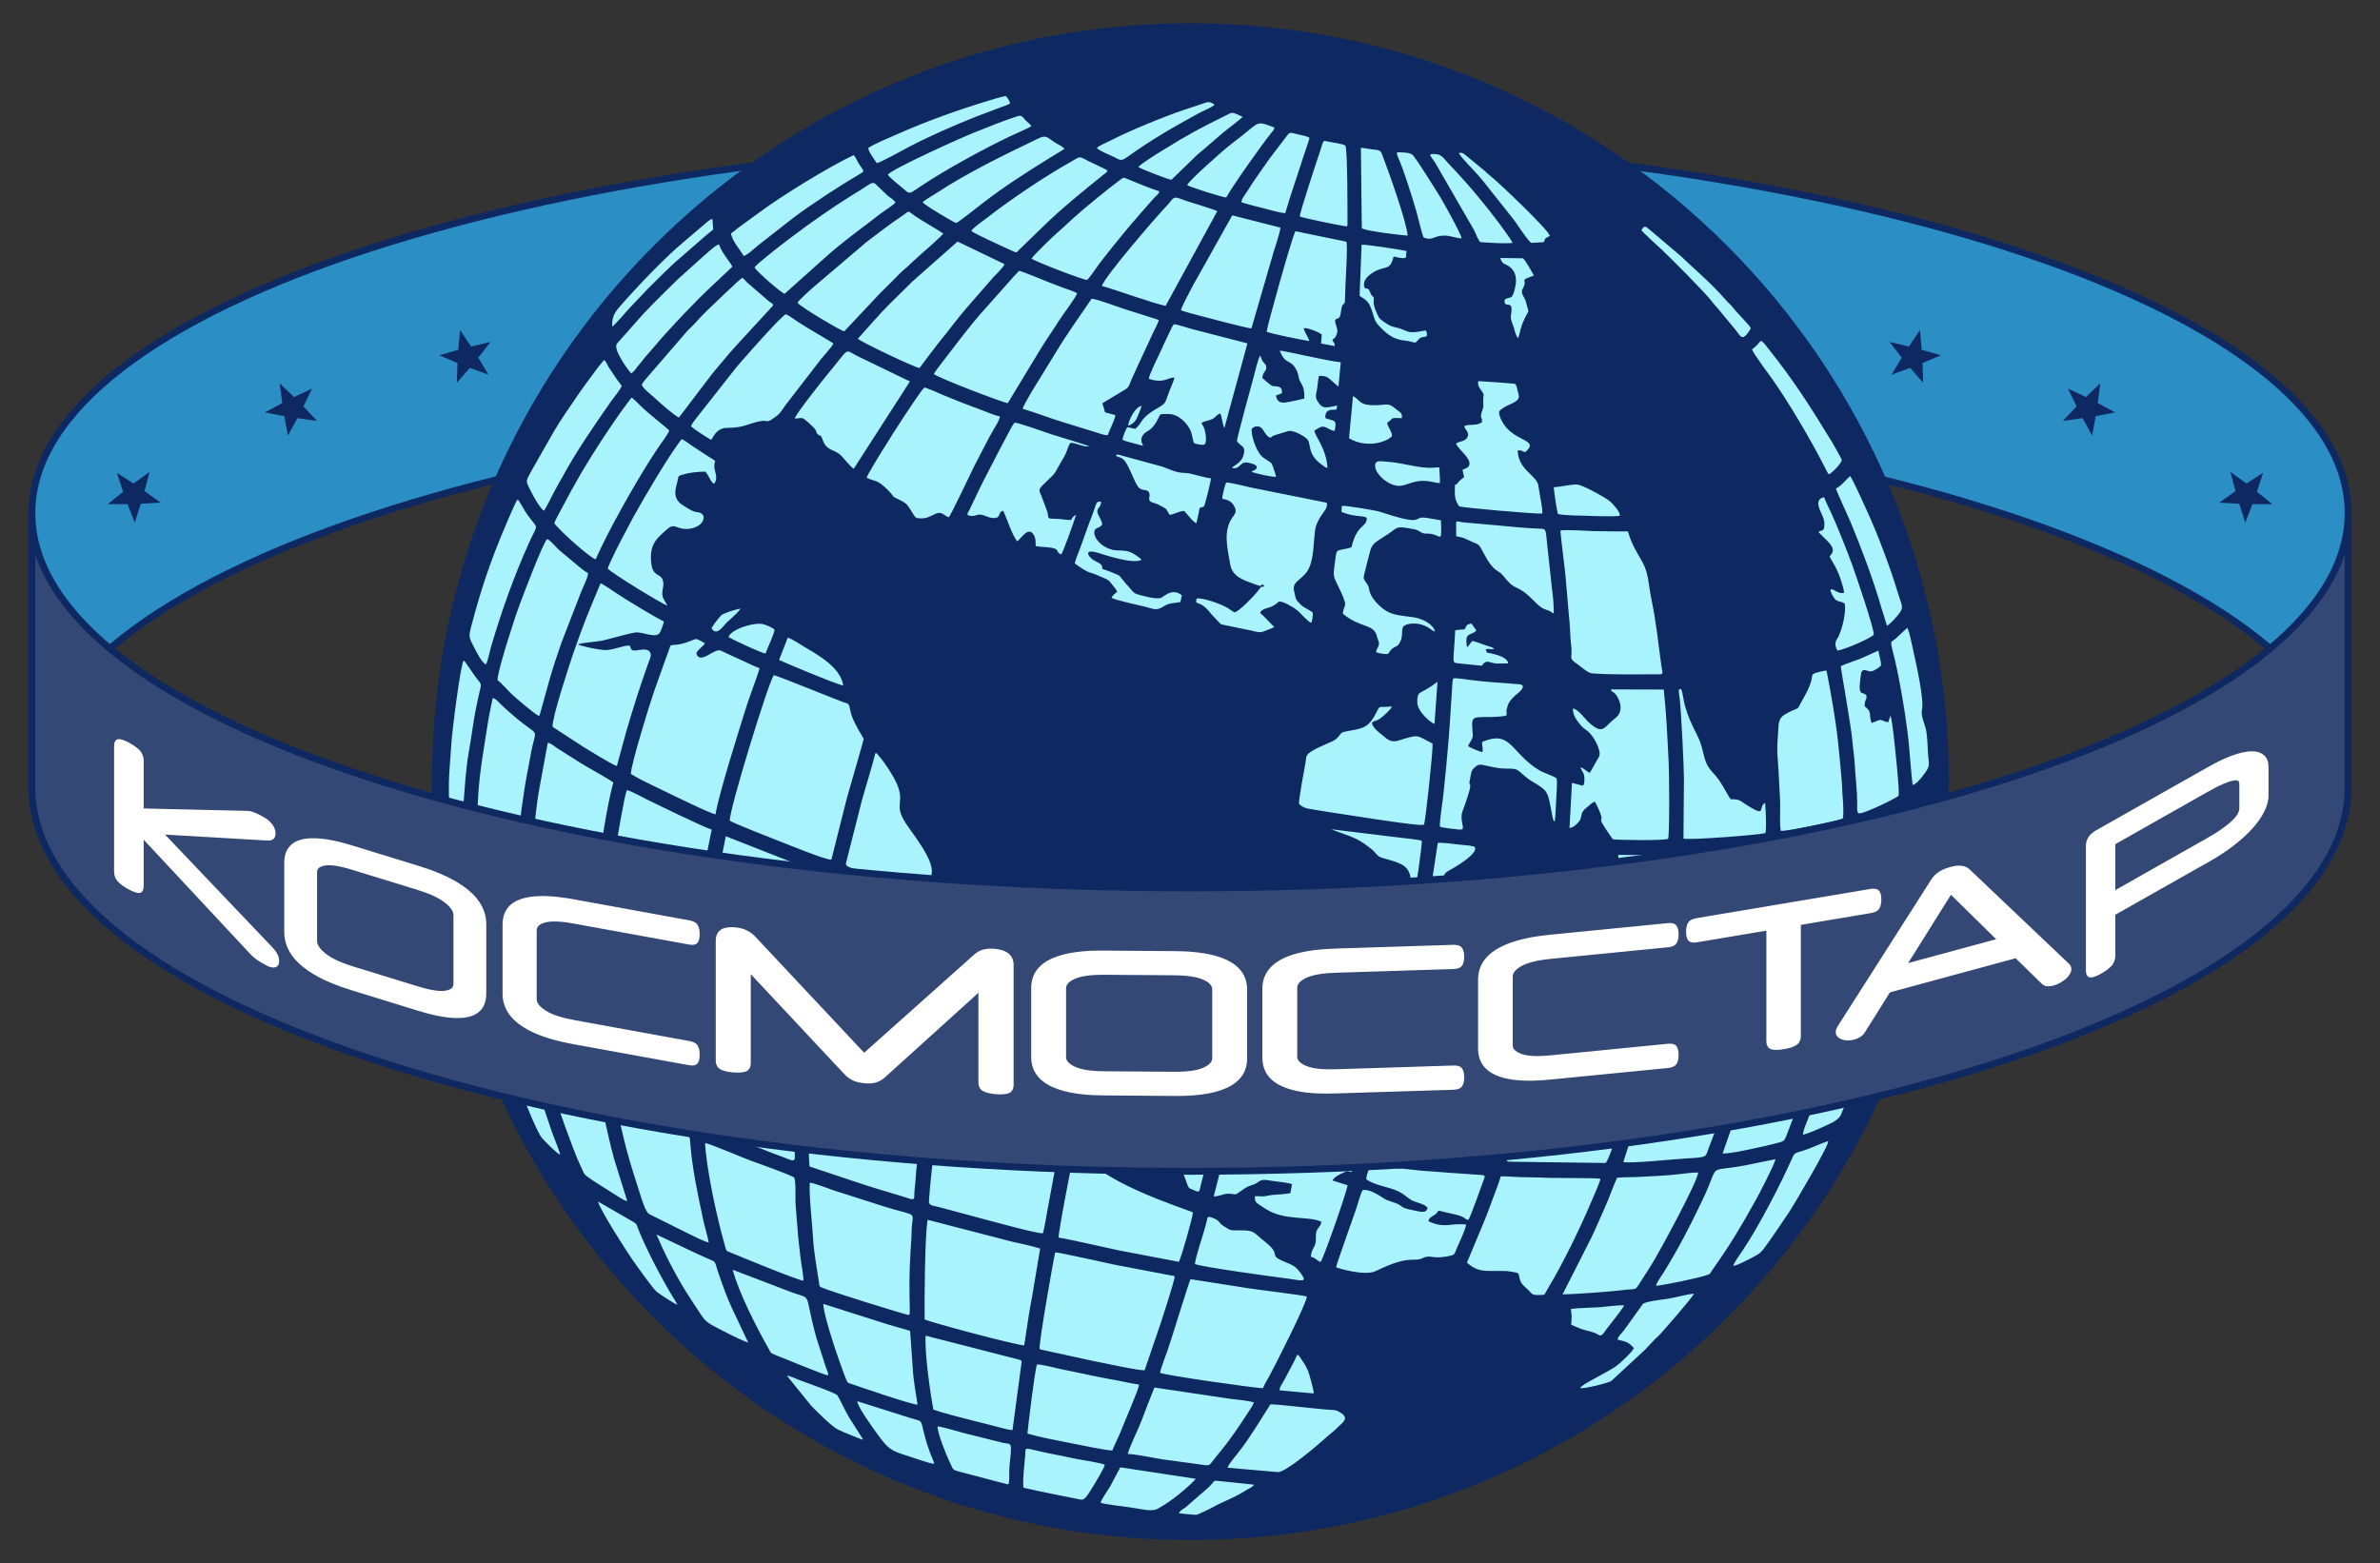
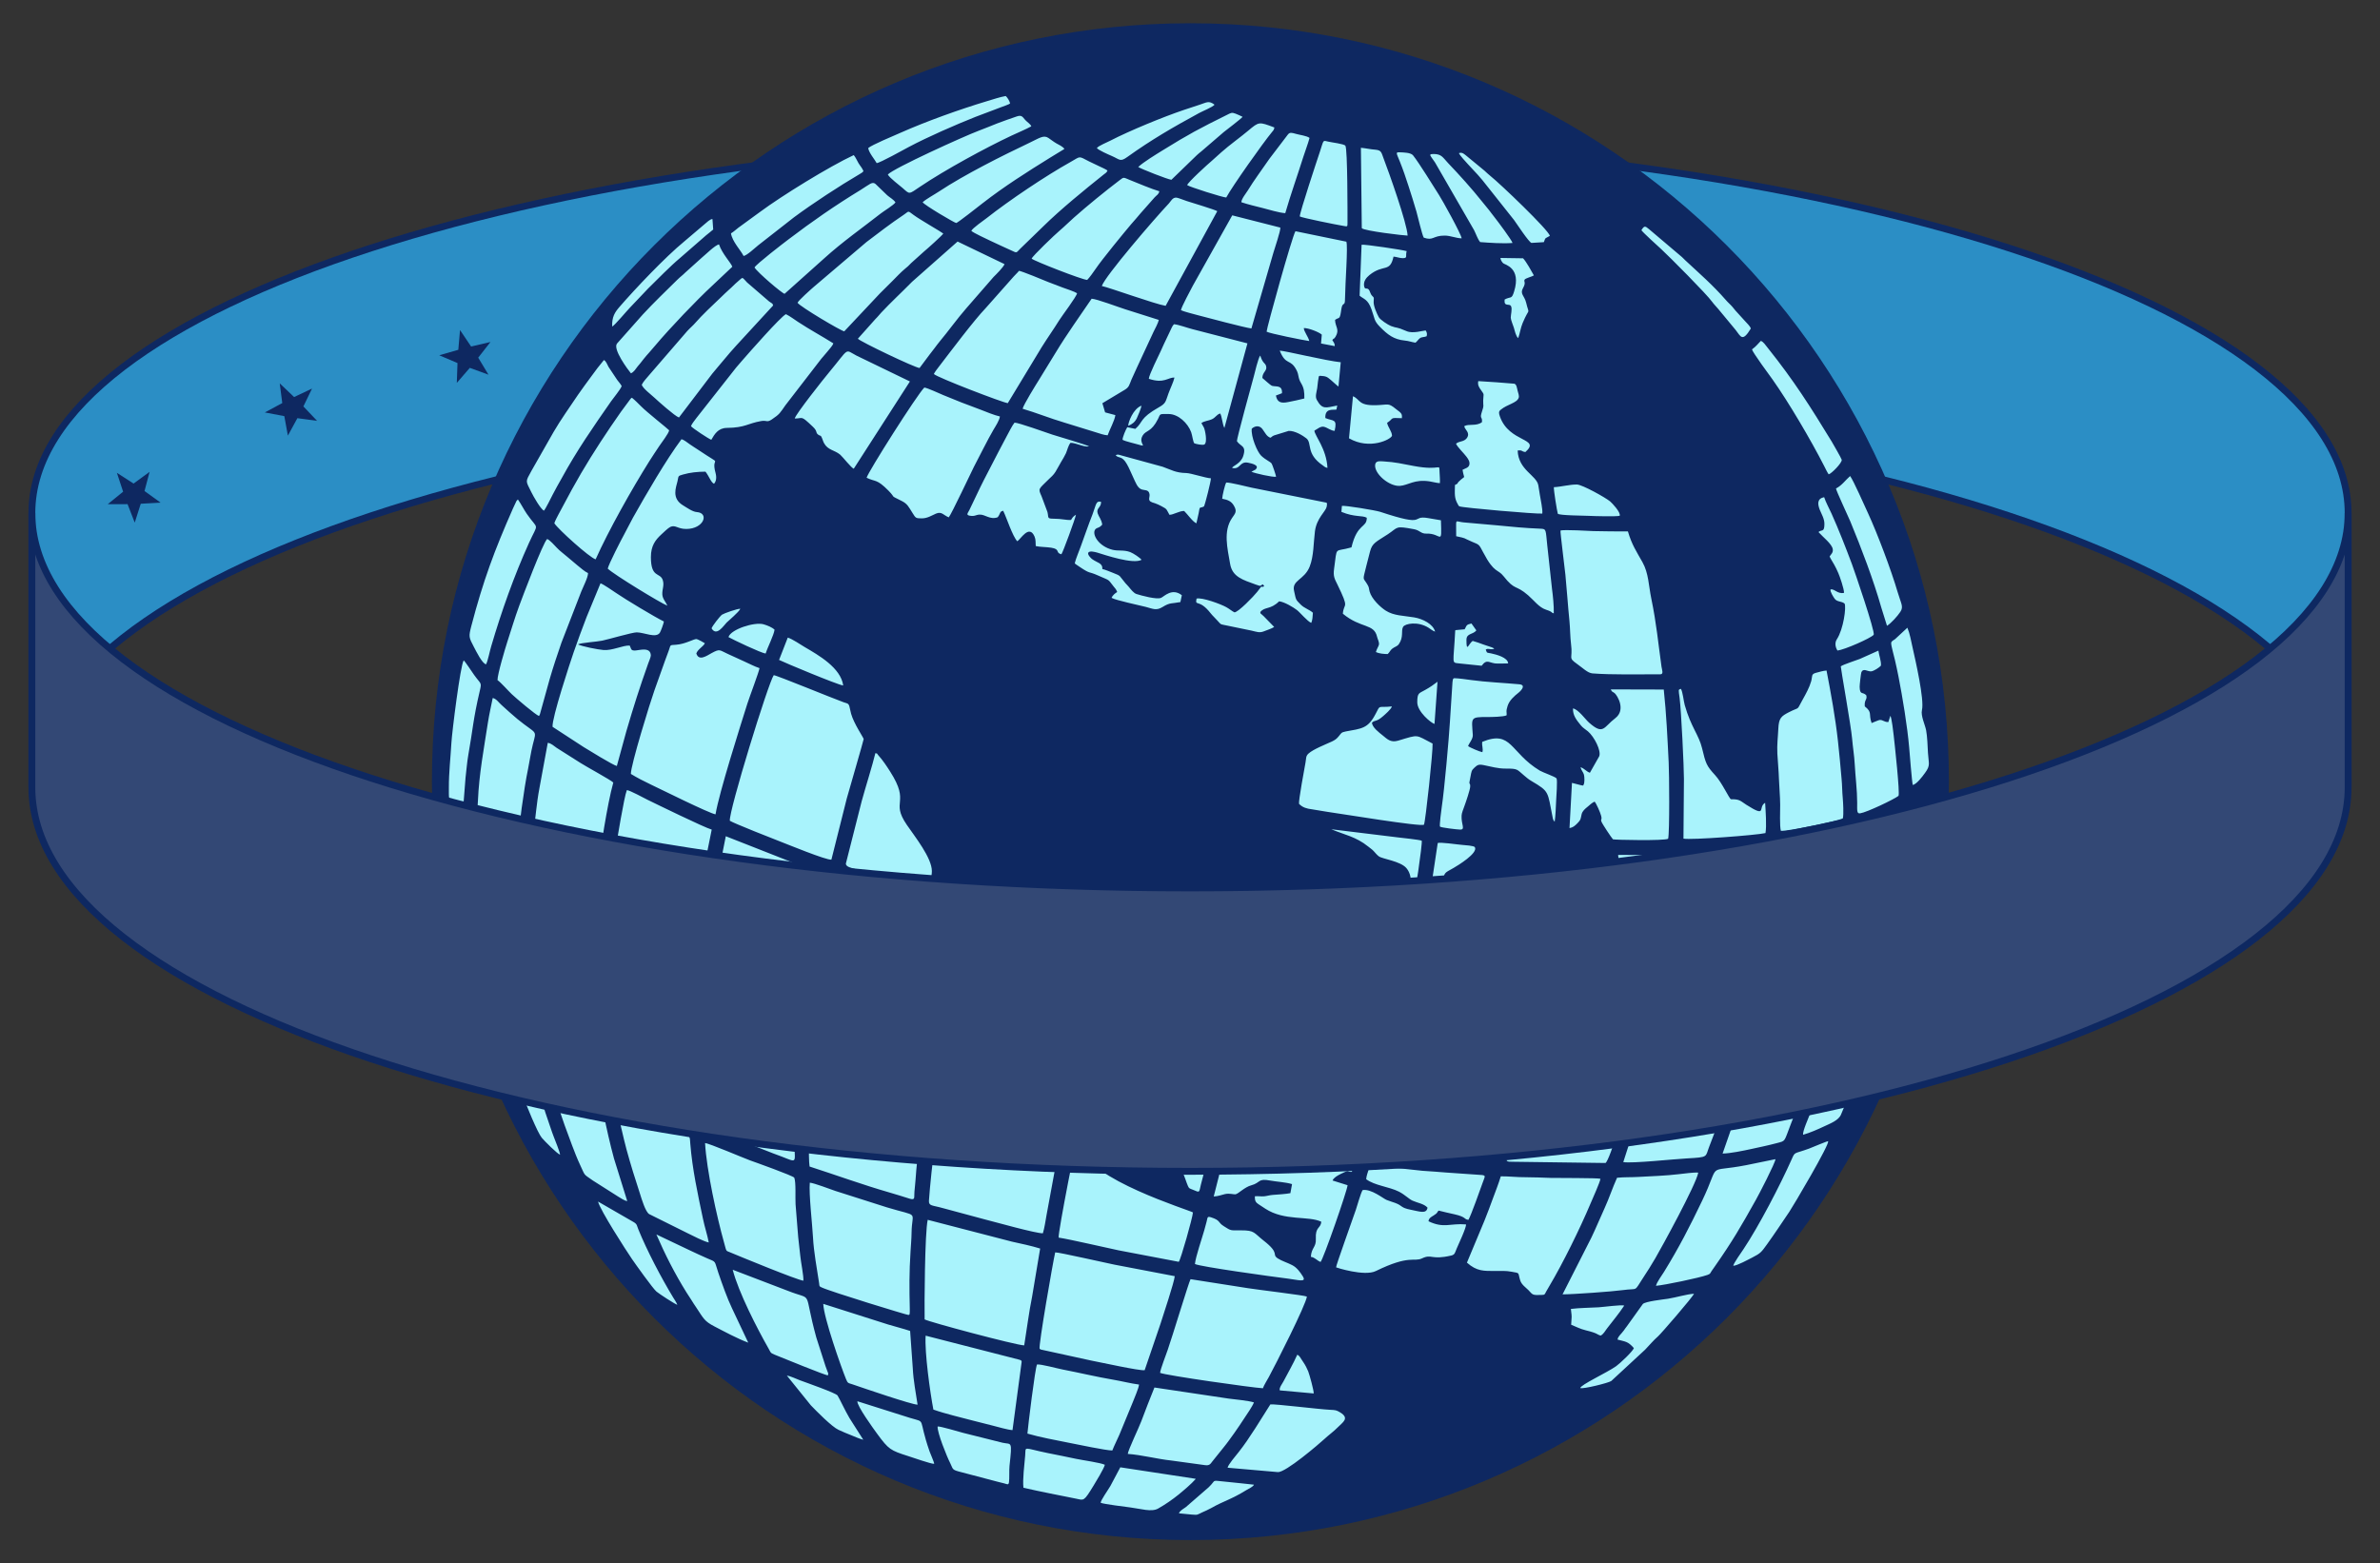
<svg xmlns="http://www.w3.org/2000/svg" xml:space="preserve" width="347.98mm" height="228.6mm" style="shape-rendering:geometricPrecision; text-rendering:geometricPrecision; image-rendering:optimizeQuality; fill-rule:evenodd; clip-rule:evenodd" viewBox="0 0 34798 22860">
  <rect x="0" y="0" width="34798" height="22860" fill="#333333" stroke="none" />
  <defs>
    <style type="text/css">
   
    .str0 {stroke:#0E2861;stroke-width:100}
    .fil1 {fill:#0E2861}
    .fil0 {fill:#2B8EC5}
    .fil3 {fill:#334875}
    .fil2 {fill:#A9F3FC}
    .fil4 {fill:white}
   
  </style>
  </defs>
  <g id="Слой_x0020_1">
    <g id="_379251728">
      <path class="fil0 str0" d="M466 7502l0 4011c0,-3101 7581,-5615 16933,-5615 9352,0 16933,2514 16933,5615l0 -4011c0,-3027 -7581,-5481 -16933,-5481 -9352,0 -16933,2454 -16933,5481z" />
      <g>
        <path class="fil1" d="M17405 340c6125,0 11090,4965 11090,11090 0,6125 -4965,11090 -11090,11090 -6125,0 -11090,-4965 -11090,-11090 0,-6125 4965,-11090 11090,-11090z" />
        <path class="fil2" d="M17238 22129c6,-35 74,-72 100,-91l335 -291c125,-120 15,-99 281,-77 129,11 252,28 380,40 -11,30 -74,57 -107,77 -233,144 -328,157 -518,265 -45,25 -89,44 -134,64 -74,34 -56,39 -152,31 -62,-6 -121,-12 -185,-18zm-1144 -154c-9,-25 112,-195 141,-246l145 -273 1096 167c1,1 4,2 6,4 -64,73 -172,164 -254,231 -87,70 -190,142 -295,201 -98,55 -252,3 -412,-17 -71,-9 -383,-48 -427,-67zm-1130 -220c-15,-113 15,-351 25,-470 12,-145 -41,-113 332,-37 140,28 273,54 412,84 94,20 358,56 421,87 -12,55 -133,251 -164,303 -147,242 -142,215 -254,193 -262,-53 -510,-100 -772,-160zm-1255 -896c39,-5 311,77 372,93l579 145c129,29 142,-41 100,338 -7,63 1,189 -8,242 -8,43 -27,25 -70,14 -34,-9 -65,-17 -96,-24l-573 -151c-95,-26 -79,-39 -119,-119 -52,-102 -192,-450 -185,-538zm4974 667l-734 -64c4,-41 125,-182 162,-229 155,-194 334,-495 463,-697 71,-8 705,71 873,79 80,4 91,4 149,39 140,86 36,143 -34,215 -58,60 -139,118 -201,176 -71,66 -566,491 -678,481zm-2194 -266c6,-57 163,-384 198,-478 59,-161 127,-329 192,-493l1084 162c100,13 290,30 371,56 -23,59 -100,170 -138,227 -51,76 -95,146 -148,219 -53,73 -101,143 -156,210l-164 204c-29,37 -41,68 -112,57l-489 -67c-209,-22 -435,-83 -638,-97zm-3953 -770l771 244c246,74 107,-20 284,489 14,41 65,150 68,182 -46,3 -316,-93 -383,-114 -256,-82 -282,-95 -450,-324 -57,-78 -299,-411 -290,-477zm6431 -680c38,15 44,45 91,112 26,37 53,91 69,130 19,48 83,280 81,324l-496 -45c-13,-36 37,-99 53,-130 66,-128 144,-259 202,-391zm-2704 1400c-88,1 -512,-89 -631,-112 -199,-40 -425,-81 -610,-135 9,-112 111,-947 140,-1011 61,-6 292,58 371,73 238,46 507,110 744,150 124,21 255,55 377,71 -5,54 -68,196 -90,254l-197 478c-32,75 -74,155 -104,232zm-4758 -1095c58,8 135,48 190,68 97,36 529,187 551,223 31,49 110,222 175,331l201 316c-54,-13 -127,-46 -181,-68 -60,-24 -120,-48 -181,-77 -99,-45 -326,-277 -405,-359l-350 -434zm2029 -584l1368 351c46,18 19,-1 36,29l-134 1001c-68,-3 -214,-47 -291,-66 -99,-25 -191,-47 -292,-74 -188,-51 -390,-95 -574,-160 -48,-251 -130,-839 -113,-1081zm-1497 -465l949 302c102,31 220,60 321,94l39 548c8,170 45,365 70,530 -84,0 -770,-235 -948,-296 -72,-24 -71,-14 -99,-80 -72,-177 -325,-896 -332,-1098zm11367 464c-62,-17 -33,-32 -217,-77 -86,-21 -140,-52 -215,-82 0,-37 7,-75 7,-115 0,-44 -9,-79 -11,-116 124,-16 277,-16 407,-24 71,-4 337,-41 373,-25 -81,123 -170,227 -253,336 -30,39 -47,78 -91,103zm-4939 770c-150,-7 -1419,-188 -1503,-225 1,-45 88,-268 111,-336 63,-178 311,-999 334,-1034l842 132c135,22 818,103 859,122 -11,115 -464,1008 -557,1178 -23,42 -73,122 -86,163zm4641 -3c-5,-43 395,-228 524,-320 56,-40 242,-215 259,-264 -87,-100 -121,-93 -239,-125 9,-52 46,-70 92,-133 17,-23 26,-39 46,-63l232 -324c34,-38 301,-67 368,-77 114,-18 275,-67 380,-73 -21,52 -484,587 -525,622 -69,60 -127,131 -190,196l-495 458c-41,29 -416,121 -452,103zm-6370 -261c-76,11 -652,-117 -776,-140l-741 -162c-13,-6 -12,-6 -19,-11 -17,-50 195,-1269 228,-1410 48,-4 750,157 864,179l884 169c-7,87 -170,575 -208,695l-232 680zm-6023 -1469l803 307c394,157 219,-47 419,683l135 420c8,25 15,42 24,65 4,8 13,31 14,37 1,2 1,5 2,7l-5 25c-26,6 -674,-260 -779,-302 -68,-28 -56,-33 -89,-90 -164,-288 -439,-821 -524,-1152zm6758 -84c12,-112 101,-367 136,-491 11,-41 23,-85 34,-125 17,-59 5,-86 65,-67 145,47 94,72 189,131 109,69 89,60 252,60 199,-1 185,37 325,147 253,197 113,199 212,264 57,37 146,64 210,98 66,34 116,101 155,164 57,93 -64,52 -216,33 -234,-29 -1291,-175 -1362,-214zm-2496 1190c-114,-1 -1409,-347 -1456,-380 -4,-189 2,-1267 45,-1456l1231 319c130,29 285,61 413,101l-117 700c-47,229 -78,484 -116,716zm-5378 -1622l494 235c80,37 169,80 251,115 137,58 99,29 160,208 56,165 131,377 201,522l237 502c-158,-58 -351,-163 -492,-236 -152,-78 -162,-119 -268,-278 -29,-44 -48,-70 -74,-114 -23,-38 -46,-69 -70,-108 -167,-268 -313,-554 -439,-846zm-853 -481l522 301c51,30 45,52 66,103 127,313 335,709 510,998 19,32 47,69 61,108 -40,-13 -257,-155 -304,-193 -51,-41 -309,-404 -358,-475 -87,-127 -469,-720 -497,-842zm3096 -276c58,3 299,95 372,120l753 240c491,149 367,38 363,372 -1,91 -10,183 -15,274 -20,309 -18,542 -11,837 0,8 0,46 0,50 -9,62 4,20 -17,42 -8,5 -1147,-343 -1273,-404 -38,-18 -29,-15 -36,-63 -32,-212 -78,-456 -89,-666 -10,-191 -62,-636 -47,-802zm9608 1169l258 -618c44,-110 82,-211 120,-316 39,-104 86,-225 117,-328 125,-1 236,14 360,13 121,0 243,6 367,10 99,3 695,-1 730,13 -6,50 -120,303 -145,362 -154,366 -405,876 -601,1205 -19,31 -31,51 -47,81 -25,44 -13,49 -75,51 -131,4 -121,-3 -185,-71 -36,-37 -99,-78 -119,-139 -40,-124 5,-106 -128,-130 -81,-16 -155,-11 -243,-11 -163,0 -265,6 -409,-122zm22 -626c-71,-7 -25,-41 -205,-81 -77,-18 -157,-34 -231,-54 -33,31 -1,26 -74,72 -36,22 -68,37 -74,84 226,108 314,27 548,46 10,39 -113,299 -137,356 -23,53 -23,87 -78,99 -298,70 -281,-27 -426,41 -122,58 -179,-58 -677,186 -166,82 -579,-51 -581,-54 -8,-11 250,-726 289,-842 21,-61 71,-245 99,-288 127,-21 299,123 350,144 42,18 82,27 126,44 115,43 73,69 229,100 130,25 228,66 244,-31 -54,-59 -145,-68 -221,-103 -57,-27 -106,-84 -197,-131 -145,-73 -356,-89 -479,-182 3,-45 23,-100 36,-141 25,-72 40,-59 121,-51 113,9 223,28 335,35 103,7 230,25 331,34 120,10 233,14 354,26l518 36c59,9 40,20 6,118 -35,97 -166,469 -206,537zm1376 1090l421 -829c69,-143 128,-289 194,-432 66,-144 117,-302 182,-444 101,-11 203,-6 307,-12 173,-9 423,-19 592,-40 60,-7 237,-30 288,-23 -28,170 -542,1105 -627,1251 -58,100 -117,193 -179,287 -142,216 -62,147 -299,180 -151,21 -723,62 -879,62zm-3082 -1792c-83,7 -14,-43 -157,29 -52,26 -104,54 -124,98l220 69c-6,82 -354,1081 -395,1122 -54,-20 -79,-65 -142,-75 9,-138 79,-137 73,-262 -9,-184 70,-147 80,-251 -188,-90 -538,-7 -819,-191 -33,-22 -65,-44 -102,-67 -37,-24 -53,-50 -51,-114 46,-6 89,5 138,0 40,-4 74,-16 121,-20 69,-5 199,-13 261,-26l24 -132c-93,-29 -220,-34 -318,-52 -186,-36 -139,32 -277,69 -99,26 -189,125 -232,132 -27,4 -86,-19 -155,-3 -58,14 -92,30 -163,35l190 -749c48,-4 786,120 925,138 105,15 906,119 933,139 1,40 -10,79 -30,111zm4448 1667c12,-54 89,-157 119,-206 220,-358 374,-658 557,-1040 280,-585 38,-401 642,-518l429 -88c-1,52 -246,525 -287,596 -222,397 -341,602 -602,976 -14,21 -29,40 -45,64 -24,38 -17,41 -61,57 -129,45 -618,147 -752,159zm-13903 -2087c54,1 557,216 655,252 76,27 634,226 649,254 27,67 13,296 19,389 9,126 22,258 31,387 8,126 26,241 38,367 7,83 52,302 45,363 -90,-9 -922,-352 -1082,-419 -43,-17 -41,-13 -55,-55 -8,-27 -15,-56 -23,-85 -105,-372 -257,-1069 -277,-1453zm7017 -84l381 68c7,50 -120,508 -148,620 -30,122 -10,124 -121,77 -48,-20 -52,-14 -71,-58 -13,-29 -23,-62 -35,-94 -22,-57 -53,-137 -65,-192 -33,-145 -6,-314 59,-421zm116 1098c-4,74 -178,689 -207,722l-881 -168c-212,-44 -704,-160 -876,-186 -10,-76 281,-1554 298,-1576 89,72 60,226 64,271 38,438 1562,907 1602,937zm7900 780c2,-33 122,-202 149,-242 225,-337 537,-937 706,-1317 51,-114 27,-72 252,-154 36,-13 272,-114 279,-108 32,33 -514,955 -566,1031 -115,170 -215,321 -327,477 -80,110 -90,129 -214,192 -54,27 -224,121 -279,121zm-5596 -1729c-90,15 -1622,-233 -1746,-253 -3,-30 33,-238 63,-251 73,-31 370,106 520,113 112,5 199,-17 302,-25 260,-19 320,37 520,117 135,53 20,28 196,131 56,34 156,97 145,168zm-2347 -371c29,-29 151,-51 198,-63 62,-16 158,-48 217,-50 -9,48 -19,92 -30,137 -19,79 -77,41 -244,10 -24,-5 -46,-7 -70,-12l-71 -22zm-2167 -226c46,0 211,41 241,64 124,96 94,131 78,206 -86,405 -171,900 -250,1317 -15,84 -29,184 -53,264 -93,5 -707,-167 -845,-202l-617 -166c-154,-44 -208,-28 -204,-108l14 -176c10,-79 13,-154 23,-233 34,-264 60,-647 107,-906 26,-143 33,-301 67,-440l1005 265c47,13 23,-1 47,33 30,43 84,75 129,109 45,34 109,117 150,167 46,56 160,165 176,62 10,-68 -68,-205 -68,-256zm-6218 -78c35,5 233,113 283,138l725 336c72,31 64,65 71,148 30,373 109,732 185,1094 24,118 63,232 85,347 -66,-11 -233,-98 -301,-131l-569 -283c-56,-31 -113,-227 -134,-293 -72,-220 -137,-426 -199,-654 -24,-87 -161,-642 -146,-702zm2823 953c-42,-293 60,-1551 91,-1841 67,6 226,70 296,94 95,32 189,62 290,95l885 276c187,58 181,6 154,192 -55,379 -143,1006 -167,1379 -4,59 -11,112 -16,172 -8,83 18,130 -70,103 -102,-32 -196,-62 -297,-91 -392,-113 -778,-254 -1166,-379zm1993 -1479c-3,-81 42,-309 57,-394 23,-121 42,-260 70,-374 60,22 189,141 219,194 49,87 84,183 104,292 29,157 64,154 188,219 121,64 127,109 75,259l-713 -196zm-5841 -72l500 304c316,194 258,79 304,301 11,55 20,120 32,176 45,219 94,439 152,652l194 623c-43,-4 -102,-49 -135,-67l-370 -235c-142,-101 -105,-58 -183,-224 -45,-96 -82,-192 -118,-287 -73,-192 -146,-391 -209,-596 -32,-105 -170,-561 -167,-647zm7206 430c-61,-3 -192,-34 -232,-73 -53,-50 -90,-91 -149,-148 -341,-329 -133,-443 -68,-380 69,66 133,188 183,264 58,88 133,170 198,249 29,37 41,37 68,88zm-4910 518c-69,-333 -42,-1551 -18,-1871 55,5 608,237 717,279l726 277c3,49 -9,158 -17,212 -33,229 -78,1100 -78,1345 1,354 77,305 -312,168l-683 -268c-54,-23 -110,-47 -168,-71 -51,-20 -110,-49 -167,-71zm-2983 -1474l389 309c60,41 61,149 88,259 60,251 144,581 227,814 32,90 57,174 90,258 20,54 89,219 93,264 -44,-15 -229,-201 -268,-248 -118,-144 -619,-1466 -619,-1656zm16172 2025l-1359 -18c-145,-2 -97,2 35,-434 80,-262 154,-534 221,-800l145 -621c12,-58 29,-164 46,-209 35,-10 665,12 743,16 253,13 509,-4 762,4 8,112 -210,913 -254,1071 -21,76 -273,951 -339,991zm-1691 -36c-109,1 -647,-45 -779,-53l-774 -76c-13,-21 -23,-57 -69,-125 -40,-61 19,-190 48,-308 12,-45 19,-117 58,-141l272 -125c183,-89 472,-28 690,-499 28,-59 20,-91 80,-119 96,-44 350,-147 397,-207 -28,-18 -17,-1 -46,-18l223 -83c38,-14 78,-26 119,-40 19,-7 101,-30 114,-47 18,-38 -12,-77 0,-138 36,-26 162,-90 213,-85 24,128 -474,1964 -546,2064zm1951 23l156 -484c98,-306 216,-714 286,-1024 15,-66 109,-507 122,-529 18,-19 -16,-3 26,-17l281 -14c108,-5 216,-15 319,-21 104,-5 211,-12 315,-22 55,-6 264,-35 304,-27 0,73 -65,313 -85,395 -117,492 -283,1053 -467,1516 -61,154 -3,155 -327,173 -180,9 -795,76 -930,54zm1452 -125l171 -490c55,-163 108,-333 156,-499 122,-421 165,-649 260,-1060 236,-37 474,-69 709,-124 65,-15 164,-47 225,-50 21,165 -326,1247 -400,1463 -41,118 -84,229 -127,339 -99,256 -69,233 -199,268 -124,33 -253,60 -378,87 -116,25 -300,64 -417,66zm-15135 -520c-65,-6 -542,-242 -624,-284 -103,-51 -203,-99 -304,-152 -162,-86 -165,-59 -174,-165 -3,-33 -8,-60 -13,-94 -28,-170 -68,-662 -75,-841 -10,-275 -21,-607 -3,-888 43,-4 248,114 298,139l605 288c52,22 100,43 151,67 188,86 151,-14 120,543 -12,215 -14,723 -1,934l20 453zm16313 245c-13,-46 84,-258 104,-314 38,-105 75,-209 111,-316 143,-428 223,-748 321,-1177 53,-237 6,-201 170,-255 57,-19 104,-37 160,-59 56,-22 272,-125 306,-122 -18,106 -51,230 -78,339 -116,456 -241,872 -413,1304 -42,104 -86,198 -126,301 -34,90 -165,137 -249,177 -91,43 -207,94 -306,122zm-3581 -2663c19,-27 144,-59 184,-70 379,-113 198,248 483,194 84,-16 62,-87 117,-140 45,-43 108,-48 179,-69 76,-23 287,-157 338,-149 -42,51 -99,141 -139,199 -278,402 -221,344 166,429l39 10c2,1 6,3 8,4l15 8c-53,168 9,31 -17,177 -11,61 -27,130 -36,192 -101,11 -655,13 -726,2 -8,-22 -11,5 5,-20l59 -49c31,-23 50,-43 72,-72 -30,-43 -102,-82 -146,-110 -154,-99 -208,-123 -247,-258 -10,-33 -20,-70 -29,-101 -16,-58 -10,-44 -7,-93 -23,7 -5,30 -90,12 -30,-7 -63,-15 -87,-23 -51,-18 -108,-40 -141,-73zm-15044 -625c0,-46 1,-56 38,-37l399 257c154,90 317,194 472,272 -28,648 -11,926 43,1584 8,95 35,221 32,309 -65,-17 -442,-255 -520,-307 -352,-234 -274,-123 -339,-484 -44,-244 -60,-483 -89,-735 -32,-270 -36,-581 -36,-859zm4219 1680c-1,-73 16,-210 30,-280l80 -536c49,-276 76,-491 139,-784 36,-164 67,-340 106,-499 73,7 226,69 297,93l859 283c15,67 -173,437 -145,581 27,145 192,324 290,464 41,60 97,166 136,241 34,65 -21,241 -32,316l-113 644c-68,-4 -731,-215 -841,-252 -141,-48 -272,-88 -411,-135 -112,-38 -297,-89 -395,-136zm-1669 -659c19,-345 146,-1261 220,-1597 36,-162 72,-341 103,-501l1119 440c77,28 314,103 366,141 -2,65 -35,190 -50,258 -18,85 -36,169 -51,256 -60,332 -143,718 -183,1048 -9,81 -57,496 -84,532 -87,-16 -617,-227 -739,-274l-536 -217c-30,-13 -60,-25 -92,-38 -12,-5 -34,-13 -41,-17 -44,-24 -18,1 -32,-31zm-2758 -743c26,535 55,868 137,1404 -57,-2 -331,-272 -412,-353 -94,-93 -75,-122 -110,-277 -22,-101 -37,-214 -58,-319 -37,-193 -160,-1288 -120,-1398 47,17 98,81 139,119 37,34 92,81 134,114 49,37 97,75 144,114 226,189 116,-19 146,596zm6014 -544c-80,-2 -895,-284 -1040,-331 -48,-16 -142,-30 -137,-82l231 -911c56,-205 159,-530 200,-702 41,10 15,0 42,30 64,70 123,159 175,241 301,473 -2,420 243,778 119,174 366,482 366,677 0,77 -38,238 -80,300zm11064 -544c69,-15 233,-13 313,-14 142,-2 874,-69 890,-67 22,111 -51,977 -66,1149 -9,110 -123,1013 -161,1050 -46,35 -1104,107 -1234,96 -7,-36 28,-236 45,-264 89,-2 124,80 152,-7 32,-102 29,-223 29,-330 0,-141 -72,-157 -101,-178 -7,-50 65,-596 73,-709l60 -726zm1210 2085c20,-195 90,-530 113,-760 46,-444 80,-790 95,-1239 9,-247 -49,-194 202,-231l721 -141c31,159 -22,947 -42,1145 -7,77 -105,990 -155,1038 -45,41 -861,212 -934,188zm-1441 -2067c22,76 -88,1147 -112,1287 -42,-55 -16,-133 -2,-201 26,-124 24,-82 6,-206 -49,-326 -136,-335 -298,-457 -123,-92 -311,-280 -313,-435l549 3c54,0 153,-16 170,9zm2715 1098c48,-371 62,-754 74,-1130l0 -298c2,-73 17,-49 184,-110l414 -173c29,587 -41,1407 -137,1968 -8,47 -16,106 -27,152 -13,52 -53,60 -95,84 -88,48 -429,212 -508,209l95 -702zm-6226 -185c-12,-18 -4,4 -8,-22l162 -1075c15,-21 297,22 360,26 34,3 171,11 183,33 50,86 -249,268 -310,303 -148,85 -139,56 -162,256 -9,83 -22,85 2,168 15,49 45,103 45,160 0,181 -235,163 -272,151zm-10792 815c-77,-8 -636,-279 -728,-329l-350 -177c-136,-70 -130,-52 -125,-132 19,-345 72,-853 126,-1174 26,-153 126,-771 167,-875 38,-2 253,117 305,142 125,61 820,401 936,435l-105 520c-32,171 -59,340 -91,512 -42,224 -123,857 -135,1078zm10582 -1058c-63,-116 29,-346 -94,-489 -88,-103 -352,-133 -403,-172 -27,-20 -48,-47 -74,-75 -21,-24 -52,-44 -81,-68 -182,-147 -352,-173 -540,-253l982 120c53,6 306,33 340,47 14,37 -107,858 -130,890zm-11690 -1740c-90,322 -188,984 -236,1332 -16,117 -30,245 -40,359 -9,111 -13,250 -26,360 -10,81 -51,36 -105,5 -241,-137 -497,-294 -727,-454 -76,-53 -86,-49 -88,-92 -2,-113 33,-614 50,-737 33,-230 48,-461 92,-691l122 -663c50,6 92,48 129,73l352 223c77,50 447,251 477,285zm17071 706c-19,-69 -10,-295 -10,-382 -1,-129 -14,-253 -18,-377 -4,-123 -16,-245 -23,-366 -7,-142 8,-234 14,-368 7,-155 41,-183 156,-242 170,-87 102,-9 201,-186 44,-78 97,-174 123,-265 21,-76 -3,-106 72,-125 49,-13 104,-30 153,-33 65,337 128,682 167,1033 21,184 36,366 53,553 9,91 8,189 17,278 6,71 15,231 2,297 -63,39 -821,193 -907,183zm-15367 -147c-17,-139 564,-2022 642,-2129 37,-1 873,343 1022,396 46,17 68,11 83,56 9,29 16,78 26,112 42,148 182,350 184,370 1,11 -221,775 -247,868l-225 895c-68,13 -657,-230 -762,-270 -67,-25 -667,-262 -723,-298zm-3134 810c-54,4 -407,-328 -465,-384 -136,-130 -105,-82 -105,-314 0,-142 15,-269 21,-406 16,-388 88,-765 146,-1143 19,-123 47,-238 70,-358 52,8 93,72 130,103l115 104c41,37 75,66 117,101 287,234 282,146 225,370 -30,118 -46,242 -71,363 -57,269 -137,859 -157,1154 -4,69 -13,366 -26,410zm11456 -1058c-8,-45 80,-524 95,-604 12,-62 1,-93 45,-132 68,-62 252,-134 341,-175 45,-22 69,-38 101,-78 35,-41 31,-56 101,-69 236,-43 325,-42 437,-257 74,-143 28,-86 238,-109 -11,42 -99,116 -127,141 -103,91 -115,52 -164,96 1,70 110,149 154,185 65,51 115,113 230,78 313,-94 245,-88 502,43 7,107 -103,1136 -126,1186 -39,35 -1212,-160 -1409,-187 -79,-11 -153,-27 -231,-38 -74,-9 -136,-26 -187,-80zm6820 428c-133,31 -1094,104 -1199,81l7 -873c0,-169 -38,-977 -63,-1181 -16,-127 -24,-124 19,-136 28,48 38,174 56,238 92,325 205,431 253,630 54,224 63,255 191,394 104,113 206,346 232,352 132,-2 139,27 226,82 307,194 162,35 273,-30 7,113 24,341 5,443zm-5091 -1913c0,-147 29,-128 119,-182 34,-20 64,-37 93,-57 38,-25 48,-38 84,-61l-44 617c-49,-13 -252,-178 -252,-317zm2277 90c80,15 179,159 236,209 211,186 210,65 382,-66 159,-122 31,-331 -9,-366 -30,-25 -36,-10 -57,-55l775 2c38,352 54,707 72,1069 8,140 15,1025 -8,1113 -54,32 -791,17 -807,8 -23,-25 -155,-223 -168,-258 -16,-47 12,-16 -4,-84 -12,-48 -70,-181 -96,-209 -39,15 -73,52 -106,78 -32,26 -73,59 -84,107 -16,70 -9,78 -58,128 -42,43 -68,65 -119,74l36 -661 132 34c51,11 27,2 38,-8 17,-25 14,-113 5,-147 -10,-37 -39,-61 -50,-108 58,18 80,60 137,81l136 -240c34,-79 -71,-286 -165,-366 -44,-37 -69,-46 -102,-86 -69,-84 -120,-150 -116,-249zm-1648 1772c-40,0 -286,-29 -297,-44 -10,-12 20,-254 27,-294 37,-243 104,-994 119,-1248l37 -572c0,-5 4,-29 5,-32 11,-26 -4,-10 20,-24 69,2 184,18 254,28 208,29 481,41 697,61 97,9 40,82 -10,123 -65,51 -136,114 -161,196 -25,82 -12,75 -13,123l-2 13c-51,21 -211,24 -279,24 -255,-1 -231,7 -214,261 4,60 -54,120 -69,164 27,22 174,84 209,89 15,-53 -11,-93 -2,-151 434,-178 401,154 842,421 50,29 220,86 244,113 16,21 -3,281 -5,316 -4,83 -10,245 -22,318 -22,-24 -24,-33 -31,-70 -75,-374 -43,-369 -308,-525 -49,-29 -69,-49 -108,-81 -106,-87 -84,-102 -268,-101 -118,1 -215,-30 -324,-51 -80,-16 -94,2 -137,40 -42,37 -41,60 -54,124 -35,161 -4,71 -5,147 0,46 -65,235 -85,289 -12,34 -41,104 -41,138 -7,129 59,205 -19,205zm-14605 -93c-52,-91 -81,-118 -130,-226 -59,-130 -53,-139 -53,-293 -1,-220 25,-442 37,-654 8,-151 131,-1141 180,-1208 19,12 122,170 152,212 103,144 114,103 82,238 -96,408 -102,571 -167,934 -17,97 -28,226 -40,329l-40 506c-1,47 13,125 -21,162zm20168 -2294c39,-29 226,-87 280,-109l270 -121c8,65 45,160 37,220 -25,28 -102,78 -141,83 -55,6 -117,-56 -146,17 -5,15 -25,184 -24,208 3,129 45,69 97,125 18,69 -31,59 -22,162 115,91 52,108 100,244 22,-8 102,-44 118,-45 49,-4 67,34 127,30l29 -91c20,29 45,251 48,280 15,133 94,852 71,891 -64,50 -461,240 -560,255 -52,8 -44,-44 -44,-156 0,-182 -26,-378 -36,-565 -7,-126 -28,-248 -38,-369 -14,-176 -167,-1032 -166,-1059zm-15396 -420c62,16 188,103 246,137 202,118 530,304 565,563 -88,-12 -867,-338 -938,-374l127 -326zm16133 82c0,-31 32,-42 57,-60l180 -167c36,85 55,197 76,290 41,184 174,759 137,914 -20,84 46,216 61,296 17,89 22,235 27,331 9,156 40,179 -43,292 -39,54 -120,163 -179,177 -11,-26 -48,-488 -53,-549 -26,-305 -97,-735 -156,-1036 -16,-83 -34,-163 -53,-247 -10,-48 -54,-198 -54,-241zm-18427 1911c-2,-127 283,-1051 345,-1223 73,-199 136,-388 208,-578 34,-90 6,-81 107,-88 139,-9 267,-90 302,-83 16,3 108,51 120,61 -21,47 -103,87 -125,149 37,118 151,35 224,-5 122,-66 111,-45 236,12 79,37 157,72 232,106 77,34 158,78 232,102 -7,53 -148,425 -178,520 -99,315 -414,1303 -465,1618 -91,-14 -803,-368 -940,-433 -100,-47 -210,-104 -298,-158zm1427 -2001c34,-114 382,-225 513,-187 55,16 124,43 161,79 -10,79 -102,257 -130,348 -62,-3 -484,-206 -544,-240zm10764 -114c32,-55 18,-67 99,-85l72 101c-49,64 -145,39 -145,139 0,197 31,54 91,15 57,15 100,32 158,53 28,10 54,18 81,27 26,9 56,16 77,34l-15 5c-2,0 -5,1 -8,1 -53,7 -63,-17 -102,7 23,57 10,41 77,55 76,16 246,60 251,146 -26,4 -115,1 -154,3 -119,3 -150,-81 -234,32l-329 -34c-116,-16 -83,25 -57,-483 3,-2 6,-3 8,-4l130 -12zm-13336 1426c-11,-128 255,-935 309,-1091 60,-172 122,-342 189,-515l203 -492c37,9 194,119 237,147 120,83 563,350 690,411 -3,28 -44,139 -58,162 -54,89 -231,-3 -340,-3 -63,0 -409,101 -503,121 -77,17 -312,30 -355,55 57,30 293,76 372,82 130,11 287,-71 384,-65 26,48 11,77 87,72 58,-4 219,-56 222,73 0,22 -29,91 -39,118 -128,360 -212,625 -319,990l-139 508c-54,-11 -411,-231 -484,-276l-456 -297zm2325 -1440c10,-33 121,-177 153,-200 26,-18 227,-90 268,-86 -27,54 -163,164 -201,202 -44,45 -147,209 -220,84zm-3130 757c0,-88 114,-468 145,-564 59,-180 108,-348 172,-521 51,-138 347,-922 409,-978 38,12 109,94 144,130 45,48 99,85 149,129l151 127c40,33 112,95 154,112 1,63 -73,204 -98,267l-291 751c-61,175 -121,357 -172,532l-142 512c-1,2 -2,5 -3,7 -1,2 -3,6 -3,7l-8 14c-45,-13 -337,-261 -398,-319 -58,-55 -155,-168 -209,-206zm15417 -1343c15,113 30,254 27,367 -46,-11 -4,-18 -112,-53 -105,-34 -173,-133 -264,-212 -186,-161 -187,-61 -358,-278 -87,-111 -134,-36 -297,-347 -66,-126 -59,-112 -162,-156 -151,-64 -68,-46 -234,-82l-1 -170c0,-74 11,-42 111,-32l476 42c209,21 431,42 645,50 90,4 76,10 101,247l68 624zm197 -197c-8,-81 -77,-626 -72,-646 37,-19 446,6 480,7 167,5 338,4 506,5 58,197 124,291 213,450 90,160 90,343 128,527 78,377 100,644 150,1000 6,44 35,112 -16,112 -286,0 -713,9 -993,-13 -71,-6 -141,-79 -229,-141 -134,-95 -56,-72 -84,-282 -14,-110 -13,-232 -24,-345 -23,-224 -37,-452 -59,-674zm-15781 1309c-56,-9 -143,-188 -176,-250 -77,-146 -80,-153 -39,-312 173,-662 338,-1104 607,-1714l51 -109c9,-14 6,-9 13,-16 1,-1 4,-2 5,-5 1,-3 3,-3 5,-4 49,71 84,143 129,209 173,251 174,113 32,427 -217,479 -404,1006 -552,1511 -21,69 -48,210 -75,263zm12399 -1398c49,-345 -4,-236 254,-312 85,-359 224,-279 224,-433 -65,-38 -177,-5 -371,-86l7 -87c39,-11 495,65 559,86 709,235 433,46 702,92 62,10 130,23 187,32 13,389 8,186 -211,195 -83,3 -95,-48 -181,-64 -285,-54 -228,-29 -384,73 -171,112 -229,127 -261,254 -19,74 -35,133 -53,206 -59,238 -50,162 17,279 25,42 17,49 30,98 30,112 162,233 236,280 118,76 261,73 416,99 125,21 276,96 306,208 -33,-9 -70,-40 -98,-58 -157,-97 -342,-59 -370,-12 -34,60 12,147 -63,254 -23,32 -60,38 -94,64 -34,26 -34,47 -68,80 -55,0 -127,-7 -173,-29 10,-42 40,-83 45,-110 5,-38 -20,-80 -27,-111 -44,-201 -236,-120 -501,-340 13,-172 103,-51 -80,-428 -40,-81 -64,-119 -48,-230zm7456 353c0,-61 -62,-239 -83,-287 -18,-43 -41,-90 -62,-127 -20,-38 -51,-81 -66,-118 18,-30 55,-55 46,-107 -12,-77 -145,-177 -209,-250 48,-42 87,10 87,-119 0,-77 -42,-142 -68,-207 -34,-87 -38,-163 64,-184 24,74 73,163 108,240 102,226 210,503 297,735 43,115 340,984 320,1037 -45,52 -430,220 -530,231 -33,-52 -41,-116 -9,-165 97,-148 140,-471 113,-522 -44,-38 -108,-20 -146,-72 -19,-27 -67,-102 -60,-134 57,-16 103,71 198,49zm-11248 -433c18,-73 61,-169 87,-243 28,-80 56,-155 84,-234 28,-80 58,-158 89,-238 56,-149 49,-201 125,-183 2,87 -74,90 -50,168 18,54 56,88 67,165 -46,56 -72,37 -102,70 -54,72 50,250 255,299 84,20 162,-2 256,33 47,18 144,83 166,113 -121,70 -535,-71 -650,-106 -33,-9 -111,-30 -129,2 -15,28 41,83 55,93 76,56 157,57 151,146 44,9 116,41 161,58 118,45 81,37 177,150 17,20 34,34 52,57 28,34 68,87 108,100 72,23 298,85 361,56 45,-20 160,-150 303,-38l-21 100c-130,25 -151,4 -259,71 -93,58 -140,28 -246,0 -111,-29 -431,-94 -502,-133 14,-34 52,-68 83,-85 -19,-46 -26,-48 -54,-83 -90,-114 -44,-77 -227,-159 -147,-66 -103,-15 -264,-123l-59 -40c-14,-11 -6,-4 -17,-16zm1781 517c83,-20 354,80 436,126 53,30 76,54 117,75 51,6 287,-239 332,-297 111,-145 32,-43 105,-85l-21 -27c-40,16 -15,36 -103,3 -186,-68 -342,-110 -375,-301 -40,-232 -103,-479 27,-671 43,-65 82,-93 26,-185 -36,-60 -84,-82 -169,-98 0,-40 41,-212 59,-237 54,-3 299,59 371,75l1097 220c8,19 6,32 0,61 -15,68 -146,165 -171,356 -22,173 -16,362 -77,517 -77,196 -266,198 -228,357 30,131 17,119 98,200 55,54 129,73 177,118 -3,47 -6,114 -24,148 -54,-19 -163,-152 -210,-188 -49,-38 -184,-120 -260,-127 -129,127 -209,74 -275,157 8,38 -11,2 22,36 7,7 17,15 26,23l155 159c-40,26 -102,44 -151,64 -63,26 -108,6 -178,-10 -118,-27 -231,-45 -353,-73 -104,-24 -85,-3 -146,-72 -31,-36 -71,-71 -100,-108 -174,-223 -232,-91 -207,-216zm5224 -1629c106,-5 237,-41 338,-39 79,2 418,191 486,248 28,24 156,158 139,209 -41,14 -385,5 -456,1 -58,-3 -431,-5 -449,-31 -14,-52 -59,-333 -58,-388zm4125 19c88,-45 139,-123 207,-182 51,70 211,435 261,542 138,299 340,835 433,1153 51,173 91,214 40,291 -41,62 -134,166 -195,204l-83 -266c-114,-403 -293,-873 -454,-1262 -36,-85 -199,-431 -209,-480zm-17958 1172c13,-64 196,-421 240,-500 43,-79 83,-162 130,-247 194,-345 484,-845 708,-1145 40,9 84,48 122,74 43,30 75,49 120,79 401,270 180,65 256,339 18,66 11,122 -22,159 -45,-20 -69,-105 -125,-177 -120,1 -224,12 -329,42 -79,22 -62,21 -80,98 -21,91 -91,249 81,353 52,31 137,93 200,98 186,12 106,247 -154,247 -125,0 -158,-64 -232,-30 -34,16 -102,84 -130,109 -87,80 -154,165 -154,333 0,309 134,220 173,334 26,79 -10,134 -6,212 4,66 50,107 74,164 -97,-37 -782,-455 -872,-542zm11344 -1568c172,10 270,35 441,67 411,77 369,-52 377,90 2,44 8,115 5,161 -39,0 -105,-19 -152,-26 -222,-34 -312,58 -434,66 -155,9 -373,-175 -361,-306 6,-64 65,-55 124,-52zm-3917 -88c24,-21 47,-9 87,2l599 164c122,43 191,90 345,92 68,1 287,75 361,77 0,47 -83,374 -101,411 -67,36 -59,-17 -78,99l-33 148c-51,-18 -130,-133 -179,-180 -74,-1 -157,56 -215,56 -49,-85 -27,-79 -120,-128 -33,-18 -56,-27 -89,-40 -12,-4 -34,-10 -44,-14 -85,-33 -15,-79 -46,-144 -18,-39 -61,-32 -104,-44 -66,-19 -95,-112 -125,-173 -32,-66 -62,-144 -96,-201 -72,-124 -114,-77 -162,-125zm-1726 905c-113,41 -183,-45 -267,-39 -54,3 -66,29 -141,16 -60,-11 -27,-39 -5,-84 70,-142 137,-292 210,-435 76,-148 143,-278 220,-425 37,-71 75,-144 113,-214 34,-60 82,-162 117,-203 55,-1 465,146 552,175 78,25 511,152 539,173 -83,12 -187,-52 -273,-53 -35,45 -43,97 -66,152 -17,38 -50,93 -75,134 -27,45 -49,91 -79,139 -29,47 -64,75 -99,109 -150,150 -157,129 -104,248l86 230c21,86 -11,97 94,98 117,0 178,23 251,18 19,-30 29,-52 72,-76 -10,57 -190,548 -213,578 -93,-21 -9,-74 -149,-96 -68,-11 -168,-10 -226,-24 -5,-55 3,-91 -18,-140 -79,-183 -205,44 -252,70 -69,-72 -156,-343 -200,-433l-8 -14c-48,17 -33,20 -62,72 -1,2 -7,11 -8,12l-9 12zm-6482 87c13,-40 44,-96 62,-131l194 -361c180,-327 362,-615 568,-920 51,-76 96,-139 150,-217l139 -188c17,-18 5,-8 22,-18 41,33 95,87 133,125 85,87 395,331 411,351 -7,47 -110,178 -145,231 -52,79 -96,143 -145,221 -253,403 -597,1013 -785,1435 -85,-22 -551,-442 -604,-528zm4566 -665c20,-83 740,-1219 844,-1319 50,7 218,86 276,110 86,36 180,74 269,109 92,36 190,70 281,106 79,31 198,80 279,98 -8,59 -63,141 -93,192 -79,133 -212,402 -288,546 -31,60 -330,696 -367,737 -76,-30 -102,-91 -188,-54 -66,29 -124,69 -209,69 -88,0 -87,-7 -131,-76 -60,-95 -75,-135 -159,-178 -191,-97 -73,-28 -195,-152 -174,-175 -184,-123 -319,-188zm7111 -1192c117,50 67,152 399,128 143,-10 122,-28 281,99 30,25 41,43 35,94 -193,-9 -109,0 -216,68 13,66 69,122 72,188 -14,54 -327,213 -629,38l58 -615zm-3286 433c-2,-49 73,-252 194,-295 -6,41 -50,145 -68,183 -28,57 -66,87 -126,112zm-8544 1241c-54,-35 -148,-201 -183,-271 -86,-174 -89,-146 1,-311l324 -569c98,-170 248,-381 358,-545 63,-93 124,-171 187,-259 33,-46 65,-86 97,-131l94 -117c34,17 47,64 67,99l127 191c25,36 48,54 66,92 -25,58 -112,160 -155,221 -264,379 -500,718 -725,1130 -41,74 -92,160 -130,237 -24,45 -101,206 -128,233zm13494 -1061c58,-80 -31,-124 -37,-175 65,-39 178,5 259,-59 8,-92 -39,-37 1,-158 32,-95 15,-66 17,-160 2,-95 23,-76 -29,-147 -27,-37 -56,-75 -43,-135 25,-1 519,35 528,38 33,12 36,58 47,101 9,37 26,76 16,105 -28,78 -164,93 -262,174 -33,26 -30,50 -13,98 135,390 608,313 373,521 -65,-8 -37,-31 -113,-22 10,286 275,361 302,508 8,47 16,91 22,137 9,67 45,215 36,277 -93,8 -1153,-84 -1209,-105 -23,-16 -6,1 -24,-28 -56,-94 -46,-156 -44,-285 68,-34 14,-9 61,-54 102,-100 75,-11 50,-168 40,-22 91,-29 100,-77 10,-46 -24,-89 -43,-115 -43,-57 -124,-132 -152,-188 9,-8 1,-4 17,-14 6,-4 15,-8 21,-10 29,-11 88,-16 119,-59zm-9826 -287c9,-59 432,-592 502,-675 306,-368 223,-338 401,-245l781 378 -821 1276c-36,-12 -161,-173 -198,-205 -85,-71 -180,-64 -237,-170 -14,-25 -19,-51 -31,-77 -21,-48 -17,-18 -54,-46 -46,-36 -2,-44 -80,-118 -181,-171 -136,-118 -263,-118zm7451 -293c2,-97 -6,-155 -47,-223 -51,-84 -28,-116 -67,-191 -91,-177 -155,-59 -246,-286 80,3 688,151 892,170l-33 355c-9,-2 -98,-85 -112,-96 -55,-45 -64,-56 -160,-61 -27,19 -11,-7 -21,42 -2,11 -5,32 -7,43 -5,35 -6,60 -11,96 -9,59 -34,123 -5,173 82,146 131,112 298,81l-12 59c-47,10 -170,-27 -162,124 117,49 177,6 136,187 -54,-1 -105,-47 -155,-59 -51,-13 -100,35 -141,56 3,72 177,265 191,545 -39,-9 -37,-15 -69,-37 -250,-171 -152,-324 -239,-395 -51,-41 -171,-114 -259,-109l-214 66c-36,15 -23,18 -54,34 -55,-22 -70,-63 -114,-124 -37,-53 -101,-59 -158,-9 -14,117 81,342 138,396 69,65 132,85 153,115 11,16 63,171 65,192 -46,11 -317,-51 -361,-73l59 -31c71,-65 -60,-91 -108,-101 -127,-25 -111,107 -234,76 10,-30 127,-62 163,-173 51,-155 -39,-137 -92,-218 -6,-23 221,-856 247,-947 12,-44 64,-271 94,-305 39,123 72,103 86,155 19,69 -54,85 -55,173 23,18 118,108 142,115 59,17 152,-16 145,108l-89 34c19,97 70,118 181,95 77,-16 162,-32 235,-52zm6545 -718c64,-47 78,-73 129,-124 36,10 68,60 107,109 377,472 617,851 929,1362 19,32 143,247 147,267 8,43 -151,205 -191,213 -21,-29 -47,-85 -66,-122 -194,-380 -520,-934 -756,-1267 -32,-44 -291,-395 -299,-438zm-8819 430c3,-59 143,-337 177,-411 28,-65 58,-127 91,-196 16,-33 33,-69 48,-101 17,-33 26,-64 52,-90 72,7 193,53 269,72l805 208 -337 1237c-30,-55 -36,-178 -62,-212 -55,18 -65,59 -121,85 -47,22 -115,25 -153,56 10,16 27,46 36,64 16,30 57,218 7,249 -28,12 -113,-5 -146,-17 -18,-13 -31,-121 -47,-164 -49,-132 -188,-265 -330,-265 -145,0 -115,-7 -155,73 -99,197 -176,161 -224,242 -70,117 83,175 -58,133 -58,-18 -192,-46 -236,-71 0,-42 47,-149 69,-184l118 24c120,-103 54,-151 347,-317 101,-57 94,-81 137,-200 25,-70 74,-169 88,-233 -97,-4 -151,93 -375,18zm-6694 693c12,-36 55,-85 79,-119l581 -738c39,-44 52,-61 87,-101 115,-132 562,-640 641,-680 64,32 120,76 177,113 185,121 340,203 517,314 -11,34 -59,85 -88,121 -34,42 -58,68 -91,107l-523 678c-76,108 -80,128 -199,207 -74,49 -69,8 -155,23 -201,35 -231,97 -501,100 -131,2 -181,94 -228,174 -46,-19 -267,-164 -297,-199zm4849 -255c13,-59 193,-349 238,-421l249 -406c162,-268 353,-532 522,-782 74,3 394,124 493,155l489 155c-9,44 -55,131 -77,174l-242 521c-27,62 -56,120 -81,178 -34,81 -31,110 -105,153l-320 192 40 134c51,14 106,29 150,40 -11,81 -84,211 -113,295 -49,-1 -128,-30 -171,-43l-463 -143c-204,-60 -414,-145 -609,-202zm-5569 -350c24,-50 67,-91 105,-138l561 -649c43,-47 84,-79 123,-125 71,-85 282,-287 363,-362 46,-42 80,-80 127,-120 43,-36 77,-76 124,-115 87,-73 54,-72 138,13l320 276c58,42 47,22 60,60l-542 589c-39,44 -60,68 -89,100l-172 204c-31,35 -53,66 -86,103l-488 642c-63,-23 -302,-237 -359,-290 -51,-48 -164,-131 -185,-188zm4271 -158c12,-27 54,-82 73,-106 174,-226 504,-668 687,-860l406 -458c26,-31 53,-51 79,-85 40,4 363,137 427,164 74,29 142,55 215,82 49,17 176,60 207,82 -9,52 -216,323 -261,395 -87,140 -170,255 -258,396l-494 816c-65,-4 -1034,-376 -1081,-426zm-4429 -10c-43,-52 -270,-356 -203,-436l378 -426c165,-178 333,-338 504,-507 47,-46 78,-66 115,-104l240 -216c51,-41 199,-189 254,-196 43,134 182,278 194,327l-296 279c-230,213 -613,614 -832,874 -29,35 -59,67 -87,101 -26,30 -63,69 -87,102 -27,39 -52,64 -84,104 -28,36 -52,79 -96,98zm3575 -794c41,-40 52,-59 85,-94 142,-152 302,-299 451,-451l665 -588 686 330c-11,40 -122,151 -160,188l-402 462c-128,146 -265,338 -384,479 -32,37 -49,65 -77,100 -24,29 -49,63 -74,96l-145 194c-66,-3 -861,-383 -902,-428l257 -288zm9294 -186c-23,-51 -107,18 -95,-99 89,-50 102,5 139,-118 108,-349 -137,-391 -160,-413 -18,-18 -38,-48 -40,-77l331 5c47,49 124,189 158,250 -23,17 -125,41 -136,63 -15,31 26,37 -23,123 -49,86 22,111 46,213 47,199 54,47 -51,297 -31,73 -40,153 -65,221 -34,-26 -51,-110 -63,-150 -12,-39 -45,-115 -46,-148 -1,-41 24,-125 5,-167zm-2186 -900c38,-10 604,75 659,93 -21,74 20,103 -58,103 -44,0 -84,-18 -134,-23 -53,241 -144,103 -352,270 -49,40 -87,91 -79,156 11,76 46,11 78,70 8,15 13,37 24,56 30,49 48,26 39,96 -9,68 45,183 74,237 21,39 131,111 178,130 103,39 63,3 231,76 88,38 235,-8 277,-11 20,32 23,50 14,85 -38,16 -68,7 -99,29 -20,15 -39,45 -64,65 -53,-7 -93,-25 -156,-31 -161,-16 -249,-84 -364,-201 -89,-90 -74,-120 -123,-255 -54,-151 -113,-148 -174,-200l29 -745zm-1389 1271c0,-49 373,-1393 422,-1469l744 153c26,57 -18,638 -18,794 -1,142 -13,100 -37,133 -19,27 -21,98 -31,139 -16,69 -28,40 -79,78 2,101 71,139 7,246 -27,44 -26,16 -47,49 16,29 38,48 35,88l-200 -38 11 -130c-43,-38 -193,-97 -263,-96 1,51 67,129 80,190 -85,-11 -586,-112 -624,-137zm-6858 -423c15,-36 199,-199 241,-235l766 -652c180,-136 353,-271 544,-398 84,-55 52,-68 147,2 93,69 399,243 433,271 -12,25 -240,229 -282,263l-188 169c-34,38 -56,55 -93,86 -52,42 -133,128 -181,176 -64,62 -122,120 -184,183l-520 553c-48,-6 -646,-361 -683,-418zm13460 89c-30,-37 -59,-63 -87,-102 -76,-109 -632,-667 -746,-772 -44,-40 -267,-242 -289,-276 43,-69 54,-63 113,-14l478 405c20,17 30,31 50,49 203,189 399,358 592,579 31,37 66,65 97,101 18,20 26,33 45,55l141 155c28,33 71,68 84,108 -125,206 -147,116 -222,21l-256 -309zm-7854 19c6,-45 145,-302 174,-358l576 -1028 703 179c4,51 -82,299 -102,369l-321 1106c-94,-11 -658,-161 -787,-195 -57,-16 -202,-51 -243,-73zm-8316 240c-6,-139 38,-207 104,-284 239,-276 673,-733 947,-958l306 -260c23,-19 74,-70 109,-70l11 153c-28,25 -73,59 -103,84l-387 337c-130,108 -330,312 -461,441l-266 280c-47,48 -226,263 -260,277zm10053 -1610c0,-60 254,-826 293,-942 61,-183 39,-172 124,-152 47,12 230,32 250,60 33,46 31,997 31,1126 0,62 0,56 -61,46 -111,-18 -604,-118 -637,-138zm-2894 1017c48,-145 771,-986 981,-1208 28,-30 54,-91 112,-84 25,3 120,41 149,50 76,24 422,129 446,148l-755 1384c-155,-25 -817,-265 -933,-290zm-5078 -271c28,-51 419,-352 496,-410 352,-267 677,-493 1059,-726 126,-78 166,-125 214,-85l172 166c33,30 88,57 120,103 -24,39 -174,130 -217,164 -276,216 -558,413 -824,654l-580 519c-30,0 -396,-311 -440,-385zm4052 -129c12,-39 345,-356 405,-406 75,-63 136,-126 213,-194 194,-172 460,-389 671,-549 61,-46 50,-41 147,-1 121,49 316,131 431,165 -12,49 -37,54 -68,88l-205 232c-42,53 -93,107 -138,160 -110,130 -426,515 -518,651 -27,40 -97,139 -126,165 -66,1 -782,-279 -812,-311zm-882 -406c13,-37 186,-157 226,-188 326,-257 860,-616 1224,-819 151,-84 110,-93 269,-10 47,24 94,45 140,67 43,21 98,44 132,67 -9,29 -33,42 -58,61 -278,222 -630,509 -881,756l-337 327c-62,61 -43,67 -131,25 -99,-47 -206,-92 -299,-138 -55,-27 -253,-117 -285,-148zm-3514 36c33,-18 69,-52 105,-80l321 -234c315,-234 1014,-665 1369,-830 26,29 50,85 69,117 26,43 56,73 73,118 -15,20 -30,27 -58,44 -293,172 -686,429 -957,630l-523 409c-48,38 -165,150 -215,157 -40,-83 -166,-210 -184,-331zm9210 -1251c70,6 138,23 212,28 91,8 87,44 119,126 78,203 343,947 352,1130 -41,1 -640,-68 -670,-109l-13 -1175zm2217 1392c-146,11 -328,-2 -473,-13 -37,-42 -60,-118 -90,-176l-570 -988c-18,-27 -36,-52 -54,-77 -28,-40 -22,-47 36,-47 115,0 134,54 208,132 161,168 354,382 498,564 24,30 37,47 67,82 46,53 86,114 130,167 26,32 237,313 248,356zm-652 -1152c-27,-28 -118,-129 -133,-161 51,-21 83,18 114,41l261 215c25,23 56,53 84,75 147,117 852,791 872,878 -70,42 -62,16 -88,92l-180 11c-33,0 -224,-291 -257,-336l-461 -581c-23,-28 -44,-50 -69,-80l-143 -154zm-340 1044c-177,0 -164,80 -306,30 -24,-37 -89,-319 -107,-381 -37,-125 -75,-249 -115,-371 -39,-121 -81,-245 -127,-359 -52,-129 -67,-140 -2,-137 57,2 161,4 194,44 90,112 302,459 381,582 46,71 323,568 330,632 -81,-1 -163,-40 -248,-40zm-7633 -488c62,-54 169,-110 241,-158 374,-247 919,-520 1323,-712 144,-68 204,-117 275,-70 42,28 78,58 119,81 31,17 93,45 115,80l-205 125c-343,213 -677,424 -994,671 -54,42 -364,287 -383,287 -21,0 -467,-262 -491,-304zm4660 0c1,-50 69,-130 93,-170 91,-150 220,-323 318,-466l227 -298c65,-79 48,-98 162,-65 54,16 157,27 197,59 -24,90 -61,182 -90,274 -86,273 -187,556 -265,826 -93,-6 -239,-52 -330,-75 -102,-26 -215,-52 -312,-85zm-792 -250c7,-39 312,-316 355,-351l146 -131c114,-102 285,-224 391,-314 160,-134 156,-132 383,-47 -6,38 -19,48 -40,73 -125,151 -578,790 -664,951 -51,-1 -537,-155 -571,-181zm-4377 -155c83,-92 1115,-560 1323,-638 95,-36 185,-73 278,-110 89,-34 191,-70 286,-102 73,-25 85,11 121,51 28,32 76,58 90,94 -82,46 -199,93 -289,136 -381,179 -969,499 -1336,746 -171,116 -150,114 -256,21 -42,-37 -191,-148 -217,-198zm3661 -110c75,-71 253,-179 351,-240 389,-241 540,-321 960,-529 43,-21 58,-33 112,-11 31,13 80,33 103,46 -11,21 -237,193 -275,223l-330 284c-25,22 -42,31 -65,55l-371 359c-57,-7 -433,-155 -485,-187zm-605 -277c31,-37 142,-79 197,-108 280,-145 777,-349 1077,-450 81,-28 151,-51 230,-76 101,-32 132,-65 217,0 -27,35 -172,93 -224,121 -387,211 -696,389 -1052,644 -106,76 -108,36 -226,-15 -55,-24 -192,-83 -219,-116zm-3343 0c59,-49 365,-176 469,-222 386,-171 864,-342 1272,-465 84,-25 188,-60 270,-74 28,26 53,68 64,107 -8,6 -6,6 -19,13l-44 18c-22,7 -40,14 -65,24l-381 144c-294,117 -695,292 -970,438 -70,37 -426,236 -472,237 -28,-52 -114,-151 -124,-220z" />
      </g>
-       <path class="fil3 str0" d="M34332 11513l0 -4011c0,3028 -7581,5482 -16933,5482 -9352,0 -16933,-2454 -16933,-5482l0 4011c0,3101 7581,5615 16933,5615 9352,0 16933,-2514 16933,-5615z" />
+       <path class="fil3 str0" d="M34332 11513l0 -4011c0,3028 -7581,5482 -16933,5482 -9352,0 -16933,-2454 -16933,-5482l0 4011c0,3101 7581,5615 16933,5615 9352,0 16933,-2514 16933,-5615" />
      <g>
        <path class="fil1" d="M4090 5606l210 200 262 -124 -126 261 200 211 -288 -39 -139 255 -52 -285 -285 -54 255 -137 -37 -288zm2636 -780l162 241 283 -66 -179 229 150 249 -273 -100 -190 220 10 -290 -267 -114 279 -80 25 -289zm-5017 2088l244 157 234 -171 -74 280 235 170 -290 16 -88 276 -105 -270 -290 1 225 -183 -91 -276z" />
-         <path class="fil1" d="M30708 5606l-210 200 -262 -124 126 261 -200 211 288 -39 139 255 52 -285 285 -54 -255 -137 37 -288zm-2636 -780l-162 241 -283 -66 179 229 -150 249 273 -100 190 220 -10 -290 267 -114 -279 -80 -25 -289zm5017 2088l-244 157 -234 -171 74 280 -235 170 290 16 88 276 105 -270 290 1 -225 -183 91 -276z" />
      </g>
-       <path class="fil4" d="M2101 11822l1512 35c34,0 66,8 97,20 51,18 104,48 150,74 46,25 85,58 118,99 32,41 51,87 51,139 0,74 -46,106 -117,102l-1499 -87 1569 1648c51,53 100,122 100,199 0,45 -16,87 -66,95 -43,7 -88,-10 -125,-31 -50,-27 -103,-57 -149,-91 -34,-25 -65,-53 -92,-84l-1549 -1661 0 675c0,48 -14,105 -73,104 -49,-2 -114,-35 -156,-58 -52,-29 -107,-65 -148,-109 -40,-42 -56,-94 -56,-151l0 -1828c0,-48 14,-106 73,-104 49,2 111,33 153,56 53,30 109,66 151,111 39,42 56,94 56,151l0 696zm3046 2660c-389,-119 -991,-362 -991,-853l0 -1010c0,-532 698,-347 1004,-253l959 295c389,120 991,363 991,854l0 1010c0,532 -698,347 -1004,253l-959 -296zm3238 787c-388,-71 -1037,-240 -1037,-740l0 -1009c0,-83 18,-163 66,-232 184,-261 715,-185 979,-137l1685 307c46,9 98,26 123,69 23,39 29,88 29,132 0,41 -5,91 -30,125 -30,39 -88,35 -130,27l-1672 -304c-120,-22 -310,-51 -430,-17 -55,16 -121,46 -121,112l0 1010c0,70 75,129 128,164 116,76 296,118 431,142l1675 305c46,9 98,26 122,70 22,38 27,87 27,131 0,40 -5,88 -28,122 -27,41 -86,38 -129,30l-1688 -307zm5920 -751l-1362 1232c-38,34 -82,62 -131,77 -51,17 -109,19 -163,14 -60,-5 -122,-16 -177,-41 -51,-24 -95,-58 -132,-99l-1363 -1456 0 1299c0,56 -19,106 -75,125 -55,19 -128,17 -185,12 -58,-4 -127,-15 -180,-42 -52,-27 -72,-77 -72,-133l0 -1751c0,-170 134,-208 281,-195 112,9 212,48 291,130l1598 1704 1611 -1438c39,-34 83,-59 134,-72 52,-13 106,-15 160,-10 148,12 280,71 280,238l0 1750c0,55 -19,106 -75,125 -55,19 -128,17 -185,13 -59,-5 -130,-16 -183,-43 -53,-27 -72,-77 -72,-134l0 -1305zm1838 1500c-370,-2 -1066,-50 -1066,-562l0 -1009c0,-513 698,-550 1066,-547l1026 8c369,2 1065,49 1065,562l0 1009c0,513 -697,550 -1066,547l-1025 -8zm3380 -29c-300,10 -848,0 -1015,-309 -36,-66 -51,-138 -51,-212l0 -1010c0,-510 691,-575 1064,-587l1726 -55c45,-1 102,5 130,45 25,36 31,86 31,128 0,43 -6,93 -30,129 -28,41 -84,51 -129,52l-1712 54c-132,4 -321,18 -442,76 -55,27 -128,74 -128,143l0 1010c0,67 74,109 127,132 121,53 312,54 442,50l1715 -54c44,-2 102,4 128,45 24,36 29,86 29,128 0,42 -6,89 -28,126 -26,43 -82,53 -128,55l-1729 54zm4991 -688c24,35 29,85 29,126 0,43 -6,90 -28,128 -25,43 -79,57 -126,62l-1717 169c-284,28 -827,57 -1003,-230 -41,-67 -58,-144 -58,-222l0 -1010c0,-505 675,-618 1056,-656l1715 -169c44,-5 101,-3 130,37 25,34 31,84 31,126 0,44 -6,93 -30,131 -27,41 -81,55 -127,59l-1700 168c-134,13 -320,39 -440,106 -54,30 -128,82 -128,153l0 1009c0,67 72,103 125,123 121,45 313,33 438,20l1704 -168c44,-4 102,-3 129,38zm1816 -1777l0 1623c0,57 -20,107 -70,138 -51,31 -121,47 -180,57 -55,9 -125,17 -179,2 -57,-15 -75,-66 -75,-120l0 -1615 -1013 170c-43,7 -101,10 -130,-29 -26,-34 -31,-84 -31,-125 0,-44 6,-93 30,-132 25,-42 78,-59 124,-67l2540 -427c43,-7 101,-10 130,29 26,34 31,84 31,125 0,44 -6,93 -29,132 -26,42 -78,59 -125,67l-1023 172zm3141 488l-1838 499 -367 585c-17,28 -40,51 -69,68 -27,17 -57,29 -88,38 -29,7 -59,11 -89,12 -29,0 -58,-4 -86,-13 -24,-8 -47,-21 -65,-39 -20,-19 -29,-44 -29,-71 0,-28 13,-57 27,-82l1371 -2150c28,-44 64,-79 107,-108 51,-35 111,-57 170,-73 52,-15 114,-26 168,-18 43,6 82,22 114,52l1458 1385 1 0c19,21 29,46 29,75 0,28 -10,54 -25,78 -17,26 -38,49 -61,69 -26,21 -54,40 -83,55 -29,16 -60,29 -91,37 -30,8 -61,13 -92,11 -29,-2 -55,-13 -77,-34l-385 -376zm1457 -636l0 596c0,57 -17,109 -56,152 -41,45 -97,82 -150,112 -41,23 -103,55 -151,57 -59,3 -73,-56 -73,-103l0 -1819c0,-105 59,-178 147,-228l1640 -928c113,-64 234,-125 357,-169 86,-31 183,-58 275,-60 65,-1 134,12 184,56 51,45 67,110 67,175l0 415c0,82 -25,162 -62,235 -44,90 -105,172 -172,246 -82,91 -174,173 -270,247 -113,88 -233,165 -357,236l-1379 780zm-24822 1046c109,34 296,85 411,64 52,-10 113,-32 113,-95l0 -1010c0,-72 -71,-140 -123,-181 -111,-88 -281,-150 -414,-191l-933 -287c-109,-34 -296,-86 -411,-65 -54,10 -113,31 -113,96l0 1010c0,70 73,139 123,180 110,89 280,150 414,192l933 287zm11048 1250c131,1 322,-5 442,-60 54,-25 128,-69 128,-136l0 -1010c0,-69 -73,-114 -128,-139 -121,-56 -311,-65 -442,-66l-997 -7c-131,-1 -321,5 -442,59 -55,25 -128,68 -128,137l0 1010c0,67 75,112 128,138 121,57 311,66 442,67l997 7zm10745 -1589l1287 -349 -661 -650 -626 999zm3029 -1739l0 672 1322 -749c82,-46 165,-96 242,-151 53,-38 106,-79 152,-124 28,-28 59,-62 77,-97 11,-23 20,-50 20,-76l0 -357c0,-16 -3,-31 -15,-42 -14,-13 -46,-10 -63,-7 -49,7 -104,28 -149,47 -83,34 -164,79 -242,123l-1344 761z" />
    </g>
  </g>
</svg>